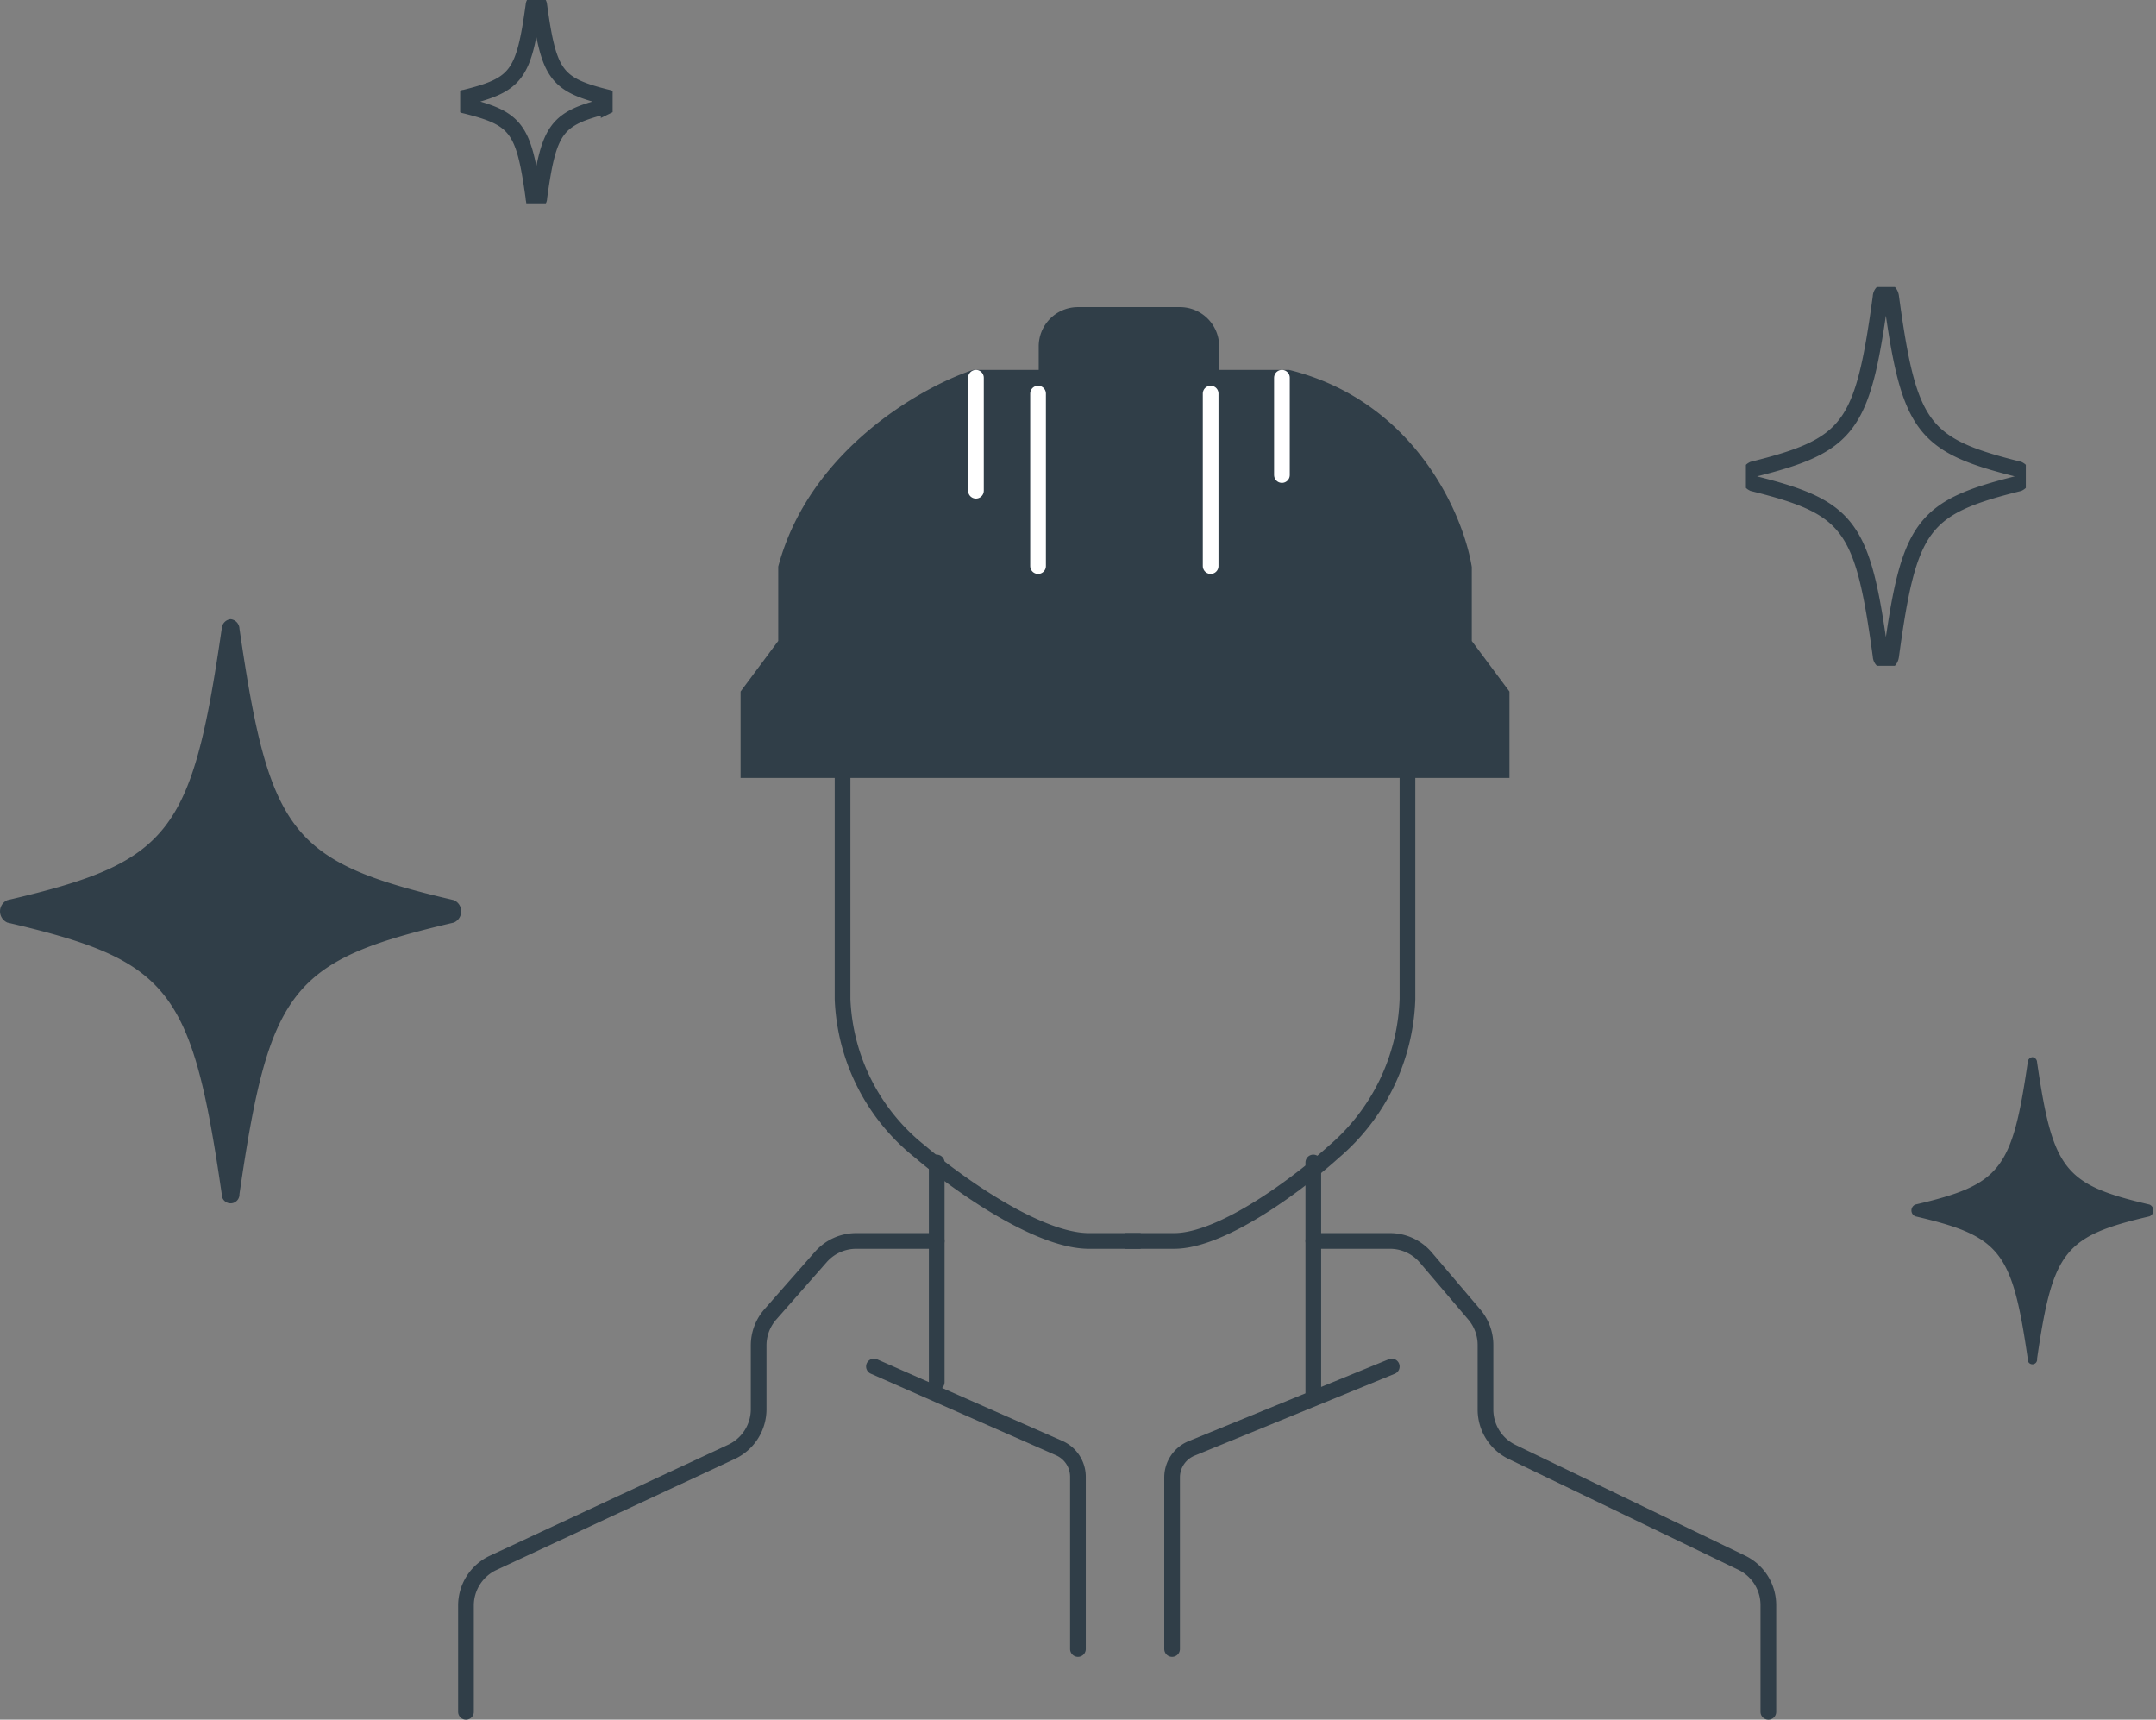
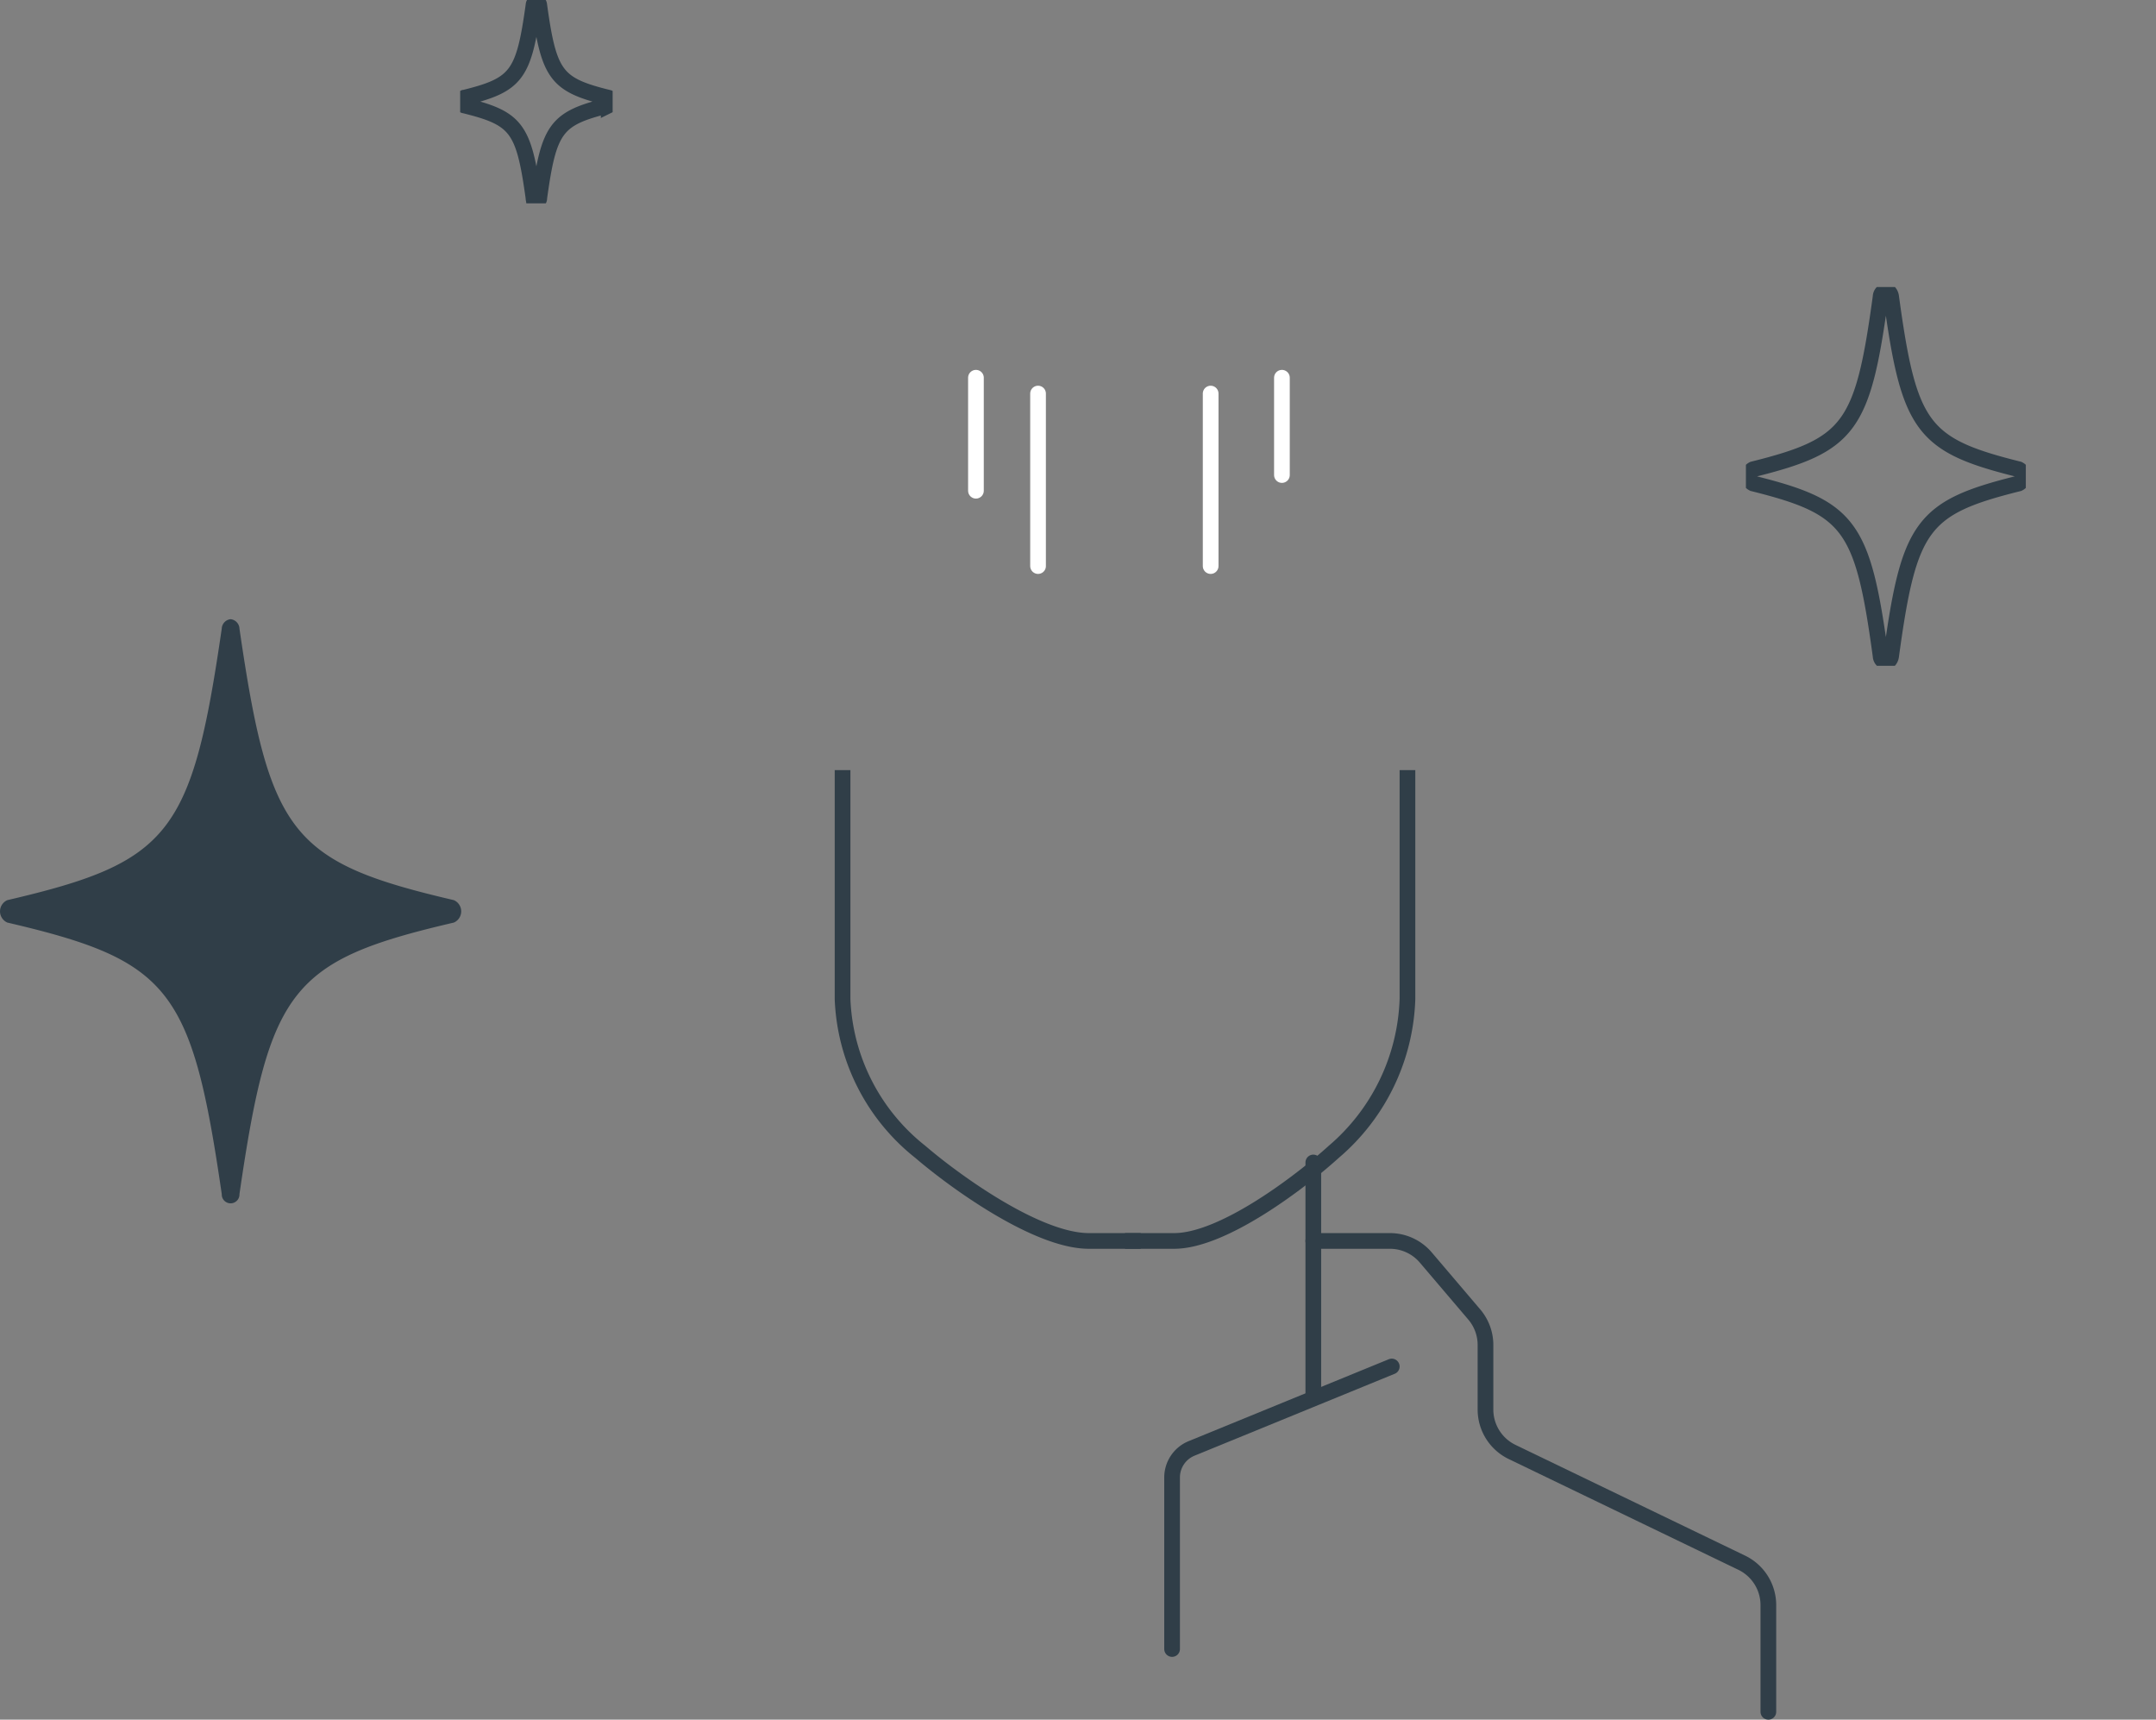
<svg xmlns="http://www.w3.org/2000/svg" width="137.4" height="109.567" viewBox="0 0 137.4 109.567">
  <rect x="0" y="0" width="137.4" height="109.567" fill="#808080" stroke="none" />
  <defs>
    <clipPath id="clip-path">
      <rect id="Rectangle_18" data-name="Rectangle 18" width="9.717" height="12.957" transform="translate(29.63 0.933)" fill="#fff" />
    </clipPath>
    <clipPath id="clip-path-2">
-       <rect id="Rectangle_19" data-name="Rectangle 19" width="15.739" height="19.937" transform="translate(121.965 68.092)" fill="#303e48" />
-     </clipPath>
+       </clipPath>
    <clipPath id="clip-path-3">
      <rect id="Rectangle_20" data-name="Rectangle 20" width="17.838" height="24.134" transform="translate(111.57 19.219)" fill="#fff" />
    </clipPath>
  </defs>
  <g id="i-started-business" transform="translate(-0.304 -0.933)">
    <path id="Path_339" data-name="Path 339" d="M89,88,76.243,93.219A2,2,0,0,0,75,95.07V106" fill="none" stroke="#303e48" stroke-linecap="round" stroke-linejoin="round" stroke-width="1" />
-     <path id="Path_340" data-name="Path 340" d="M56,88l11.806,5.2A2,2,0,0,1,69,95.032V106" fill="none" stroke="#303e48" stroke-linecap="round" stroke-linejoin="round" stroke-width="1" />
-     <path id="Path_341" data-name="Path 341" d="M60,75V89" fill="none" stroke="#303e48" stroke-linecap="round" stroke-linejoin="round" stroke-width="1" />
    <path id="Path_342" data-name="Path 342" d="M84,75V90" fill="none" stroke="#303e48" stroke-linecap="round" stroke-linejoin="round" stroke-width="1" />
-     <path id="Path_343" data-name="Path 343" d="M60,80H54.869a3,3,0,0,0-2.252,1.018L49.4,84.676a3,3,0,0,0-.748,1.982v4.061a3,3,0,0,1-1.734,2.72l-15.181,7.07A3,3,0,0,0,30,103.228V110" fill="none" stroke="#303e48" stroke-linecap="round" stroke-linejoin="round" stroke-width="1" />
    <path id="Path_344" data-name="Path 344" d="M84,80h4.884a3,3,0,0,1,2.285,1.056l3.089,3.63a3,3,0,0,1,.715,1.944v4.117a3,3,0,0,0,1.7,2.7L111.3,100.5a3,3,0,0,1,1.7,2.7V110" fill="none" stroke="#303e48" stroke-linecap="round" stroke-linejoin="round" stroke-width="1" />
-     <path id="Path_345" data-name="Path 345" d="M50.4,37.1c1.92-7.1,8.8-11.022,12-12.1H67V23a2,2,0,0,1,2-2h6.5a2,2,0,0,1,2,2v2h4.9c7.68,1.935,10.667,8.871,11.2,12.1v4.839L96,45.161V50H48V45.161l2.4-3.226Z" fill="#303e48" stroke="#303e48" stroke-width="1" />
    <path id="Path_346" data-name="Path 346" d="M77.458,37V26.009M62.5,32.2V25M82,31.2V25" fill="none" stroke="#fff" stroke-linecap="round" stroke-linejoin="round" stroke-width="1" />
    <path id="Path_805" data-name="Path 805" d="M77.458,37V26.009" transform="translate(-11)" fill="none" stroke="#fff" stroke-linecap="round" stroke-linejoin="round" stroke-width="1" />
    <path id="Path_347" data-name="Path 347" d="M54,50V64.595a13.054,13.054,0,0,0,4.957,9.73C61.159,76.216,66.391,80,69.7,80H73" fill="none" stroke="#303e48" stroke-width="1" />
    <path id="Path_348" data-name="Path 348" d="M90,50V64.595a13.35,13.35,0,0,1-4.7,9.73C83.217,76.216,78.261,80,75.13,80H72" fill="none" stroke="#303e48" stroke-width="1" />
    <g id="Group_11" data-name="Group 11" clip-path="url(#clip-path)">
      <path id="Path_349" data-name="Path 349" d="M34.487,1.062a.21.21,0,0,0-.183.2c-.617,4.47-1.072,5.077-4.425,5.9a.271.271,0,0,0,0,.487c3.353.823,3.808,1.43,4.425,5.9a.184.184,0,1,0,.366,0c.617-4.471,1.072-5.077,4.425-5.9a.271.271,0,0,0,0-.487c-3.353-.823-3.808-1.43-4.425-5.9A.21.21,0,0,0,34.487,1.062Z" fill="none" stroke="#303e48" stroke-miterlimit="10" stroke-width="1" />
    </g>
    <g id="Group_12" data-name="Group 12" clip-path="url(#clip-path-2)">
      <path id="Path_350" data-name="Path 350" d="M129.832,68.291a.331.331,0,0,0-.3.312c-1,6.879-1.736,7.812-7.167,9.079a.408.408,0,0,0,0,.75c5.431,1.266,6.167,2.2,7.167,9.079a.3.3,0,1,0,.592,0c1-6.879,1.737-7.812,7.168-9.079a.408.408,0,0,0,0-.75c-5.431-1.266-6.168-2.2-7.168-9.079A.33.33,0,0,0,129.832,68.291Z" fill="#303e48" />
    </g>
    <path id="Path_351" data-name="Path 351" d="M15,40.385a.63.63,0,0,0-.564.6c-1.905,13.111-3.31,14.89-13.661,17.3a.779.779,0,0,0,0,1.43c10.351,2.413,11.755,4.193,13.661,17.3a.565.565,0,1,0,1.129,0c1.905-13.111,3.31-14.89,13.661-17.3a.779.779,0,0,0,0-1.43c-10.351-2.413-11.755-4.193-13.661-17.3A.63.63,0,0,0,15,40.385Z" fill="#303e48" />
    <g id="Group_13" data-name="Group 13" clip-path="url(#clip-path-3)">
      <path id="Path_352" data-name="Path 352" d="M120.489,19.463a.388.388,0,0,0-.335.378c-1.133,8.327-1.968,9.457-8.123,10.99a.508.508,0,0,0,0,.908c6.155,1.533,6.99,2.663,8.123,10.99a.388.388,0,0,0,.335.378c.165,0,.306-.159.336-.378,1.133-8.327,1.968-9.457,8.123-10.99a.508.508,0,0,0,0-.908c-6.155-1.533-6.99-2.663-8.123-10.99C120.795,19.622,120.654,19.463,120.489,19.463Z" fill="none" stroke="#303e48" stroke-miterlimit="10" stroke-width="1" />
    </g>
  </g>
</svg>